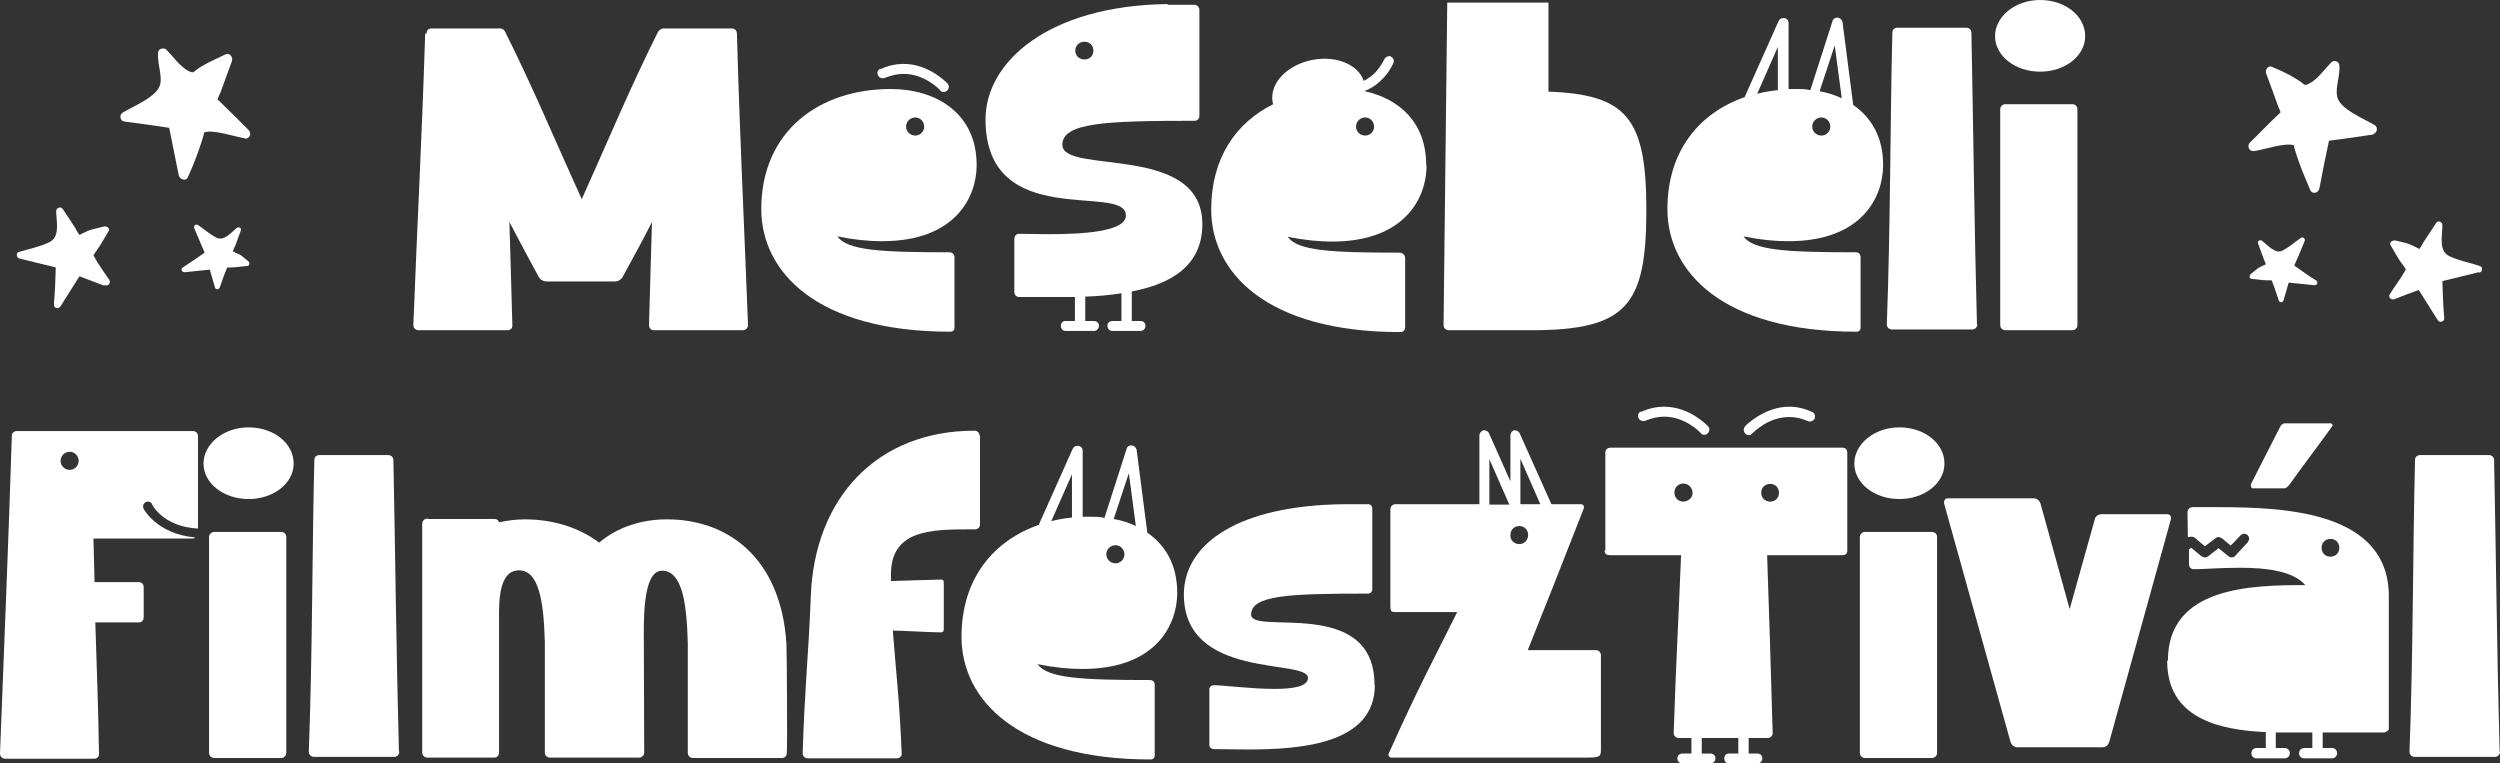
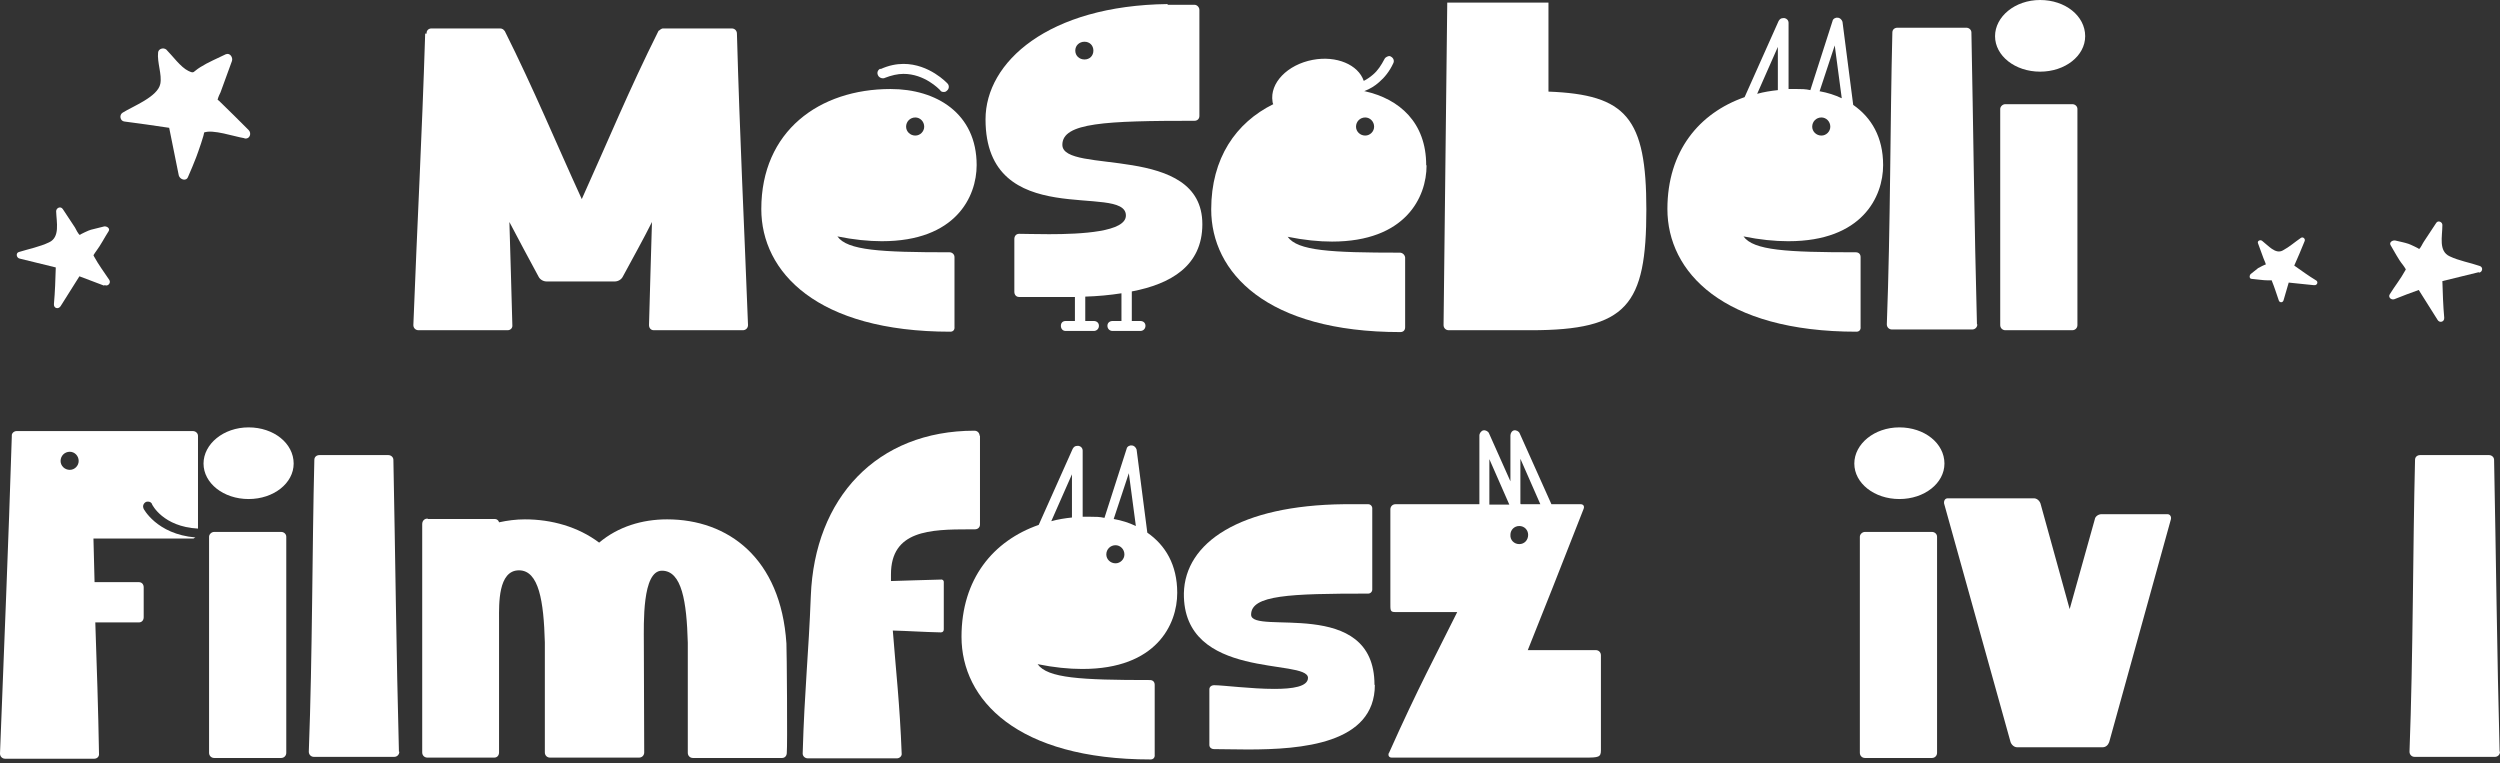
<svg xmlns="http://www.w3.org/2000/svg" id="Warstwa_2" viewBox="0 0 67.68 20.66">
  <rect x="0" y="0" width="67.68" height="20.66" fill="#333333" stroke="none" />
  <g id="Components">
    <g>
      <path d="M3.88,13.76s.35.7,1.41.79c-.03.01-.04.03-.06.03h-2.7l.03,1.18h1.2c.08,0,.13.06.13.14v.81c0,.08-.05.14-.13.14h-1.18c.04,1.18.08,2.36.1,3.55.01.08-.05.14-.13.14H.14c-.08,0-.14-.06-.14-.14.11-2.87.23-5.71.32-8.6-.01-.06.05-.13.13-.13h4.77c.08,0,.14.06.14.13v2.51c-.95-.05-1.24-.65-1.24-.65-.01-.05-.06-.08-.11-.08-.03,0-.04,0-.06.01-.06.03-.1.11-.06.18ZM2.13,12.48c0-.14-.11-.25-.24-.25-.14,0-.25.11-.25.25,0,.13.11.24.25.24.13,0,.24-.11.24-.24Z" fill="#fff" />
      <path d="M7.95,12.55c0,.53-.54.96-1.22.96s-1.22-.43-1.22-.96.54-.98,1.22-.98,1.22.43,1.22.98ZM7.75,14.53v5.85c0,.08-.06.14-.14.14h-1.81c-.08,0-.14-.06-.14-.14v-5.85c0-.06.06-.13.14-.13h1.81c.08,0,.14.06.14.13Z" fill="#fff" />
      <path d="M10.81,20.35c0,.08-.06.14-.14.14h-2.17c-.08,0-.14-.06-.14-.14.1-2.65.09-5.52.15-7.9,0-.08.06-.13.14-.13h1.86c.08,0,.14.06.14.13.05,2.48.08,5.33.15,7.9Z" fill="#fff" />
      <path d="M11.59,14.05h1.81c.05,0,.1.04.11.09.23-.05.46-.08.7-.08.72,0,1.44.2,2.01.63.51-.43,1.16-.63,1.84-.63,1.65,0,3.08,1.05,3.23,3.36.01.14.03,2.81.01,2.96,0,.08-.05.14-.13.14h-2.41c-.08,0-.14-.06-.14-.14v-2.98c-.03-1.11-.16-1.95-.7-1.95s-.49,1.44-.49,1.96c0,.14.01,2.81.01,2.96,0,.08-.06.14-.14.14h-2.41c-.08,0-.14-.06-.14-.14v-2.98c-.03-1.11-.16-1.95-.7-1.95-.57,0-.54.92-.54,1.32v3.61c0,.08-.05.14-.13.14h-1.81c-.08,0-.14-.06-.14-.14v-6.18c0-.09.06-.15.14-.15Z" fill="#fff" />
      <path d="M26.53,11.79v2.41c0,.08-.06.13-.14.13h-.13c-1.09,0-2.14.03-2.14,1.22v.18c.42-.01.86-.03,1.35-.04.05-.01.08.03.08.06v1.29c0,.05-.03.08-.08.08-.47-.01-.9-.04-1.3-.05.08,1.04.19,2,.24,3.33.01.06-.05.13-.13.13h-2.41c-.08,0-.14-.06-.14-.13.05-1.74.16-2.67.22-4.26.1-2.66,1.79-4.48,4.43-4.48.08,0,.14.06.14.14Z" fill="#fff" />
      <path d="M29.29,18.11c-.35,0-.76-.04-1.2-.13.27.38,1.17.43,3.04.43.08,0,.13.05.13.13v1.89c.01.08-.04.13-.11.13-3.62,0-5.12-1.62-5.12-3.32,0-1.57.86-2.6,2.09-3.03l.92-2.06c.03-.05.06-.08.13-.08h.03c.06.01.11.06.11.13v1.79h.22c.13,0,.24,0,.37.03l.6-1.87c.01-.06.08-.1.14-.09.06,0,.11.05.13.11l.29,2.25c.49.34.81.87.81,1.63,0,.86-.57,2.06-2.56,2.06ZM29.02,12.84l-.56,1.27c.18-.05.37-.08.56-.1v-1.17ZM29.95,15.01c0,.13.11.24.25.24.13,0,.24-.11.24-.24,0-.14-.11-.25-.24-.25-.14,0-.25.11-.25.25ZM30.15,14.05c.22.04.41.1.6.19l-.19-1.43-.41,1.24Z" fill="#fff" />
      <path d="M37.22,18.54c0,1.6-1.99,1.75-3.44,1.75-.34,0-.66-.01-.91-.01-.08,0-.13-.05-.13-.11v-1.51c0-.06.05-.11.13-.11.24,0,1,.1,1.63.1.49,0,.91-.06.91-.3-.01-.53-3.39.08-3.36-2.29.03-1.37,1.51-2.38,4.34-2.41h.65c.06,0,.11.05.11.11v2.2c0,.06-.05.11-.11.11-2.13,0-3.17.04-3.17.57,0,.57,3.34-.51,3.34,1.9Z" fill="#fff" />
      <path d="M37.6,20.39c.8-1.79,1.27-2.65,1.85-3.82h-1.67c-.15,0-.14-.04-.14-.27v-2.51c0-.08.06-.14.14-.14h2.27v-1.86c0-.06.05-.13.11-.14.06-.01.13.03.15.08l.58,1.3v-1.24c0-.06.04-.13.1-.14.06-.01.13.03.15.08l.86,1.92h.79c.08,0,.11.06.08.13-.67,1.71-1.06,2.7-1.51,3.82h1.84c.08,0,.14.06.14.14v2.57c0,.19-.06.2-.44.2h-5.22c-.08,0-.11-.06-.08-.13ZM40.32,12.43v1.23h.54l-.54-1.23ZM41.13,14.73c.14,0,.24-.11.24-.25,0-.13-.1-.24-.24-.24-.13,0-.24.1-.24.24-.01.14.1.25.24.25ZM41.17,13.65h.53l-.54-1.23v1.22h.01Z" fill="#fff" />
-       <path d="M43.46,14.9v-2.65c0-.08.06-.13.14-.13h6.28c.08,0,.13.05.13.13v2.65c0,.1-.06.13-.13.13h-2.04c.05,1.55.1,2.96.15,4.82,0,.06-.06.13-.13.13h-.52v.42h.23c.08,0,.14.05.14.13s-.06.14-.14.14h-.76c-.08,0-.13-.06-.13-.14s.05-.13.13-.13h.25v-.42h-.99v.42h.23c.08,0,.14.05.14.13s-.06.14-.14.14h-.75c-.08,0-.14-.06-.14-.14s.06-.13.14-.13h.24v-.42h-.35c-.06,0-.13-.06-.13-.13.06-1.86.14-3.28.2-4.82h-1.93c-.08,0-.14-.03-.14-.13ZM44.43,11.15c.22-.1.43-.14.62-.14.7,0,1.18.52,1.19.53.05.05.05.14-.01.19-.03.03-.05.04-.09.04s-.08-.01-.1-.05c-.03-.03-.42-.44-.99-.44-.16,0-.33.04-.51.11-.01.01-.04.01-.05.01-.05,0-.11-.03-.13-.08-.04-.08,0-.15.06-.18ZM45.33,13.34c0,.14.11.24.24.24.11,0,.25-.09.25-.22.01-.14-.1-.27-.25-.27-.13,0-.24.1-.24.24ZM47.24,11.54s.51-.53,1.2-.53c.19,0,.39.04.61.14.08.03.1.1.08.18-.03.05-.08.08-.13.08-.03,0-.04,0-.06-.01-.18-.08-.34-.11-.51-.11-.57,0-.96.42-.99.44-.03.04-.06.05-.1.05-.03,0-.06-.01-.09-.04-.05-.05-.06-.14-.01-.19ZM47.68,13.35c0,.13.11.23.24.23.14,0,.24-.1.24-.24s-.1-.24-.24-.24-.25.11-.24.25Z" fill="#fff" />
      <path d="M52.64,12.55c0,.53-.54.96-1.22.96s-1.22-.43-1.22-.96.54-.98,1.22-.98,1.22.43,1.22.98ZM52.44,14.53v5.85c0,.08-.06.14-.14.14h-1.81c-.08,0-.14-.06-.14-.14v-5.85c0-.06.06-.13.14-.13h1.81c.08,0,.14.06.14.13Z" fill="#fff" />
      <path d="M58.77,14.06l-1.67,6.03c-.03.08-.09.14-.18.14h-2.31c-.08,0-.15-.06-.18-.14l-1.8-6.46c-.01-.08.03-.14.1-.14h2.33c.08,0,.15.06.18.14l.79,2.86.68-2.43c.01-.08.1-.14.18-.14h1.79c.06,0,.11.06.09.14Z" fill="#fff" />
-       <path d="M58.69,17.88c0-2,2.27-2.04,3.72-2.04-.34-.39-1.08-.47-1.77-.47-.51,0-.98.04-1.25.04-.08,0-.13-.06-.13-.14v-.4s.06-.04.06-.04l.28.23s.06.03.09.03c.04,0,.06-.01.09-.03l.28-.22.27.22s.05.03.08.03c.04,0,.08-.01.1-.04l.34-.37c.05-.06.05-.14,0-.19-.03-.03-.06-.04-.1-.04-.03,0-.06.01-.09.04l-.27.28-.24-.2s-.05-.03-.08-.03-.06,0-.09.03l-.29.22-.27-.23s-.05-.03-.08-.03-.05,0-.08.01h-.03s-.01-.67-.01-.67c0-.08.06-.14.14-.14h.71c1.86,0,4.6.14,4.6,2.41v3.61s-.06.08-.14.08h-1.65v.42h.25c.08,0,.14.06.14.14s-.06.14-.14.14h-.75c-.08,0-.14-.06-.14-.14s.06-.14.14-.14h.22v-.42h-.99v.42h.24c.08,0,.14.06.14.14s-.06.14-.14.14h-.76c-.08,0-.14-.06-.14-.14s.06-.14.14-.14h.25v-.43c-1.3-.06-2.67-.39-2.67-1.93ZM60.93,13.12l.8-1.57c.03-.06.08-.09.13-.09h1.22c.06,0,.09.05.05.09-.41.57-.75,1.01-1.15,1.57-.04.05-.09.1-.14.1h-.85c-.05,0-.06-.06-.05-.1ZM62.85,14.83c0,.14.1.24.24.24s.24-.1.24-.24-.1-.24-.24-.24-.24.1-.24.24Z" fill="#fff" />
      <path d="M67.68,20.35c0,.08-.06.14-.14.14h-2.17c-.08,0-.14-.06-.14-.14.1-2.65.09-5.52.15-7.9,0-.08.06-.13.14-.13h1.86c.08,0,.14.06.14.13.05,2.48.08,5.33.15,7.9Z" fill="#fff" />
    </g>
    <path d="M67.1,7.37c-.33.08-.65.16-.98.24.01.33.02.66.05.99.01.12-.13.15-.18.06-.17-.27-.34-.54-.51-.81-.22.08-.44.16-.66.25-.09.03-.18-.06-.12-.14.13-.21.29-.41.41-.63.01-.02.02-.03.02-.04-.02-.04-.06-.09-.08-.12-.13-.16-.22-.35-.33-.53-.05-.08.05-.14.12-.13.12.03.24.05.36.09.04.01.29.13.29.14.04-.02.1-.16.13-.2.11-.17.22-.33.33-.5.05-.09.18-.03.17.06,0,.3-.11.7.2.84.25.12.55.17.81.26.1.03.08.16-.01.18Z" fill="#fff" />
    <path d="M62.64,7.72c-.23-.02-.46-.05-.68-.07l-.14.48c-.02.07-.11.07-.13,0-.06-.17-.11-.34-.18-.51,0-.01-.01-.02-.01-.03-.03,0-.08,0-.1,0-.14,0-.3-.03-.44-.04-.07,0-.07-.09-.03-.13.07-.05.13-.11.2-.16.03-.02.19-.1.21-.1,0-.03-.05-.13-.06-.16-.05-.13-.1-.27-.15-.41-.03-.07.06-.11.11-.07.17.13.36.37.56.26.17-.09.33-.23.49-.34.06-.04.13.03.1.09-.09.22-.18.44-.28.66.2.14.39.28.59.4.07.04.03.14-.05.13Z" fill="#fff" />
-     <path d="M64.26,3.64c-.41.06-.81.12-1.21.17-.09.43-.18.86-.26,1.29-.02.12-.19.18-.25.04-.08-.18-.14-.35-.22-.53-.05-.13-.25-.67-.21-.67-.22-.1-.84.12-1.09.15-.13.02-.2-.14-.11-.23.27-.26.53-.54.8-.79.01-.01.03-.03.03-.03-.02-.07-.07-.15-.08-.2-.1-.29-.21-.57-.31-.85-.04-.09.05-.23.16-.18.23.1.48.21.69.35.22.13.15.18.32.1.21-.1.43-.41.6-.58.07-.06.2-.02.21.08.03.27-.11.59-.06.85.07.35.73.6,1.02.78.1.06.06.22-.05.24Z" fill="#fff" />
    <path d="M2.81,7.73c-.22-.08-.44-.17-.66-.25-.17.27-.34.54-.51.81-.06.09-.19.06-.18-.06.03-.33.04-.66.05-.99-.33-.08-.65-.16-.98-.24-.09-.02-.11-.16-.01-.18.26-.08.56-.14.81-.26.3-.14.2-.54.19-.84,0-.09.12-.15.18-.06.11.17.22.33.33.5.02.04.09.18.13.2,0-.01.25-.13.3-.14.12-.03.24-.06.36-.09.07-.01.17.05.12.13-.11.17-.21.37-.33.53-.02.03-.06.08-.08.12,0,0,.01.02.02.04.12.22.27.42.41.63.05.08-.04.18-.12.14Z" fill="#fff" />
-     <path d="M6.69,7.2c-.14.01-.3.04-.44.04-.03,0-.07,0-.1,0,0,0,0,.02-.01.03-.07.16-.13.34-.19.51-.03.07-.12.06-.13,0l-.14-.48c-.23.02-.46.05-.68.07-.08,0-.12-.09-.05-.13.2-.13.39-.26.59-.4-.09-.22-.19-.44-.28-.66-.03-.06.04-.13.1-.09.16.11.32.25.49.34.21.11.39-.12.56-.26.05-.04.14,0,.11.07-.05.14-.1.27-.15.41-.01.03-.07.13-.06.16.01,0,.18.09.21.1.07.05.13.11.2.16.04.03.05.12-.02.13Z" fill="#fff" />
    <path d="M6.61,3.74c-.26-.04-.86-.25-1.09-.15.03,0-.16.54-.21.67-.07.18-.14.35-.22.53-.05.13-.22.07-.25-.04-.09-.43-.17-.86-.26-1.29-.41-.06-.81-.12-1.21-.17-.12-.01-.15-.18-.05-.24.29-.18.95-.43,1.02-.78.05-.25-.09-.58-.06-.85.01-.1.14-.14.22-.08.17.17.39.48.6.58.17.08.11.03.32-.1.22-.14.47-.24.69-.35.12-.05.2.09.17.18-.1.28-.21.57-.31.85-.02.04-.06.12-.08.2.01,0,.02.02.04.03.27.26.54.53.8.79.09.09.03.25-.1.23Z" fill="#fff" />
    <g>
      <path d="M11.55.91c-.01-.08.05-.14.13-.14h1.86c.05,0,.1.03.11.06h.01c.8,1.6,1.38,3.01,2.09,4.56.7-1.55,1.28-2.96,2.08-4.56h.01s.06-.06.11-.06h1.86c.08,0,.14.06.14.14.08,2.87.19,5.01.3,7.89,0,.08-.06.14-.14.14h-2.41c-.08,0-.13-.06-.13-.14.03-.99.05-1.9.08-2.79-.24.48-.51.96-.79,1.48-.04.08-.13.13-.22.13h-1.84c-.09,0-.18-.05-.22-.13-.28-.52-.54-1-.79-1.48.03.89.05,1.8.08,2.79.01.08-.05.14-.13.14h-2.41c-.08,0-.14-.06-.14-.14.11-2.87.23-5.01.32-7.89Z" fill="#fff" />
      <path d="M48.4,6.53c-.35,0-.76-.04-1.2-.13.27.38,1.17.43,3.04.43.08,0,.13.05.13.13v1.89c.01.08-.04.13-.11.13-3.62,0-5.12-1.62-5.12-3.32,0-1.57.86-2.6,2.09-3.03l.92-2.06c.03-.05.06-.08.13-.08h.03c.06.01.11.06.11.13v1.79h.22c.13,0,.24,0,.37.03l.6-1.87c.01-.06.08-.1.14-.09.06,0,.11.05.13.11l.29,2.25c.49.34.81.87.81,1.63,0,.86-.57,2.06-2.56,2.06ZM48.13,1.27l-.56,1.27c.18-.05.37-.08.56-.1v-1.17ZM49.06,3.43c0,.13.11.24.25.24.13,0,.24-.11.24-.24,0-.14-.11-.25-.24-.25-.14,0-.25.11-.25.25ZM49.26,2.47c.22.04.41.1.6.19l-.19-1.43-.41,1.24Z" fill="#fff" />
      <path d="M44.57,5.67c0,2.6-.52,3.27-3.13,3.27h-2.22c-.08,0-.14-.06-.14-.14l.1-8.73h2.74v2.41c2.11.08,2.65.71,2.65,3.19Z" fill="#fff" />
      <path d="M53.53,8.78c0,.08-.06.14-.14.14h-2.17c-.08,0-.14-.06-.14-.14.1-2.65.09-5.52.15-7.9,0-.08.06-.13.14-.13h1.86c.08,0,.14.06.14.13.05,2.48.08,5.33.15,7.9Z" fill="#fff" />
      <path d="M56.45.98c0,.53-.54.96-1.22.96s-1.22-.43-1.22-.96.54-.98,1.22-.98,1.22.43,1.22.98ZM56.24,2.95v5.85c0,.08-.06.14-.14.14h-1.81c-.08,0-.14-.06-.14-.14V2.95c0-.06.06-.13.14-.13h1.81c.08,0,.14.06.14.13Z" fill="#fff" />
      <g>
        <path d="M23.87,6.53c-.35,0-.76-.04-1.2-.13.27.38,1.17.43,3.04.43.06,0,.13.05.13.13v1.89c.01.08-.04.13-.11.13-3.62,0-5.12-1.62-5.12-3.32,0-2.11,1.57-3.25,3.5-3.25,1.24,0,2.33.66,2.33,2.06,0,.86-.57,2.06-2.56,2.06ZM24.53,3.43c0,.13.11.24.25.24.13,0,.24-.11.24-.24,0-.14-.11-.25-.24-.25-.14,0-.25.11-.25.25Z" fill="#fff" />
        <path d="M23.84,1.87c.22-.1.43-.14.62-.14.7,0,1.18.52,1.19.53.05.05.05.14-.01.19-.03.03-.05.04-.09.04s-.08-.01-.1-.05c-.03-.03-.42-.44-.99-.44-.16,0-.33.04-.51.11-.01.01-.04.01-.05.01-.05,0-.11-.03-.13-.08-.04-.08,0-.15.06-.18Z" fill="#fff" />
      </g>
      <g>
        <path d="M38.61,4.47c0-1.15-.72-1.79-1.66-2,0,0-.01,0-.02,0,0,0,.01,0,.02-.01.13-.05.27-.13.39-.24.14-.12.28-.29.38-.51.03-.06.01-.14-.07-.18-.04-.03-.1,0-.14.03-.01.01-.03.03-.03.04-.09.17-.18.31-.31.42-.08.07-.17.13-.25.17-.15-.44-.74-.69-1.38-.57-.69.13-1.17.63-1.09,1.13,0,.03.01.05.02.07-1.01.5-1.68,1.46-1.68,2.85,0,1.7,1.49,3.32,5.12,3.32.08,0,.13-.05.13-.13v-1.89c-.01-.08-.08-.13-.14-.13-1.88,0-2.77-.05-3.04-.43.44.09.85.13,1.2.13,1.99,0,2.56-1.2,2.56-2.06ZM36.96,3.18c.13,0,.24.11.24.25,0,.13-.11.24-.24.24-.14,0-.25-.11-.25-.24,0-.14.11-.25.25-.25Z" fill="#fff" />
        <path d="M36.95,2.46h0s-.01.01-.02.01c0,0,.01,0,.02-.01Z" fill="#fff" />
      </g>
      <path d="M31.61.13h.73c.06,0,.13.06.13.14v2.87c0,.08-.06.13-.13.13-2.41,0-3.58.05-3.58.65,0,.82,3.79-.06,3.79,2.15,0,1.13-.86,1.62-1.91,1.82v.8h.23c.08,0,.14.05.14.13s-.06.14-.14.14h-.75c-.08,0-.14-.06-.14-.14s.06-.13.14-.13h.24v-.75c-.32.05-.65.08-.98.09v.66h.23c.08,0,.14.05.14.13s-.06.14-.14.14h-.76c-.08,0-.13-.06-.13-.14s.05-.13.13-.13h.25v-.65h-1.51c-.08,0-.13-.06-.13-.14v-1.43c0-.08.05-.14.13-.14.14,0,.44.01.81.01.87,0,2.09-.06,2.08-.51-.01-.89-3.8.46-3.8-2.6,0-1.55,1.7-3.08,4.93-3.12ZM29.36,1.61c.14,0,.24-.1.24-.24s-.1-.24-.24-.24-.25.1-.25.24.11.24.25.24Z" fill="#fff" />
    </g>
  </g>
</svg>